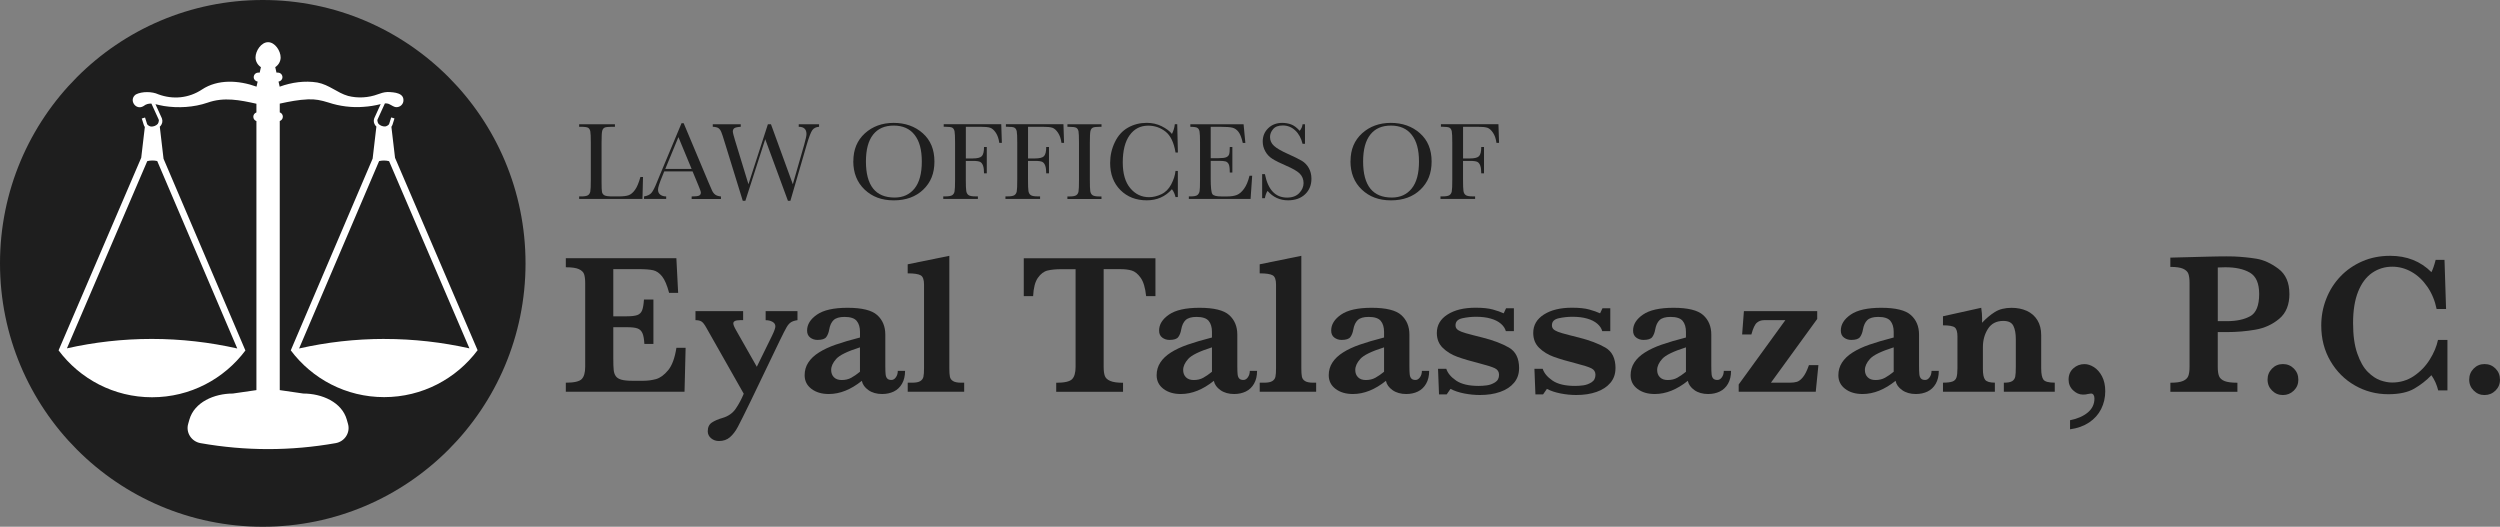
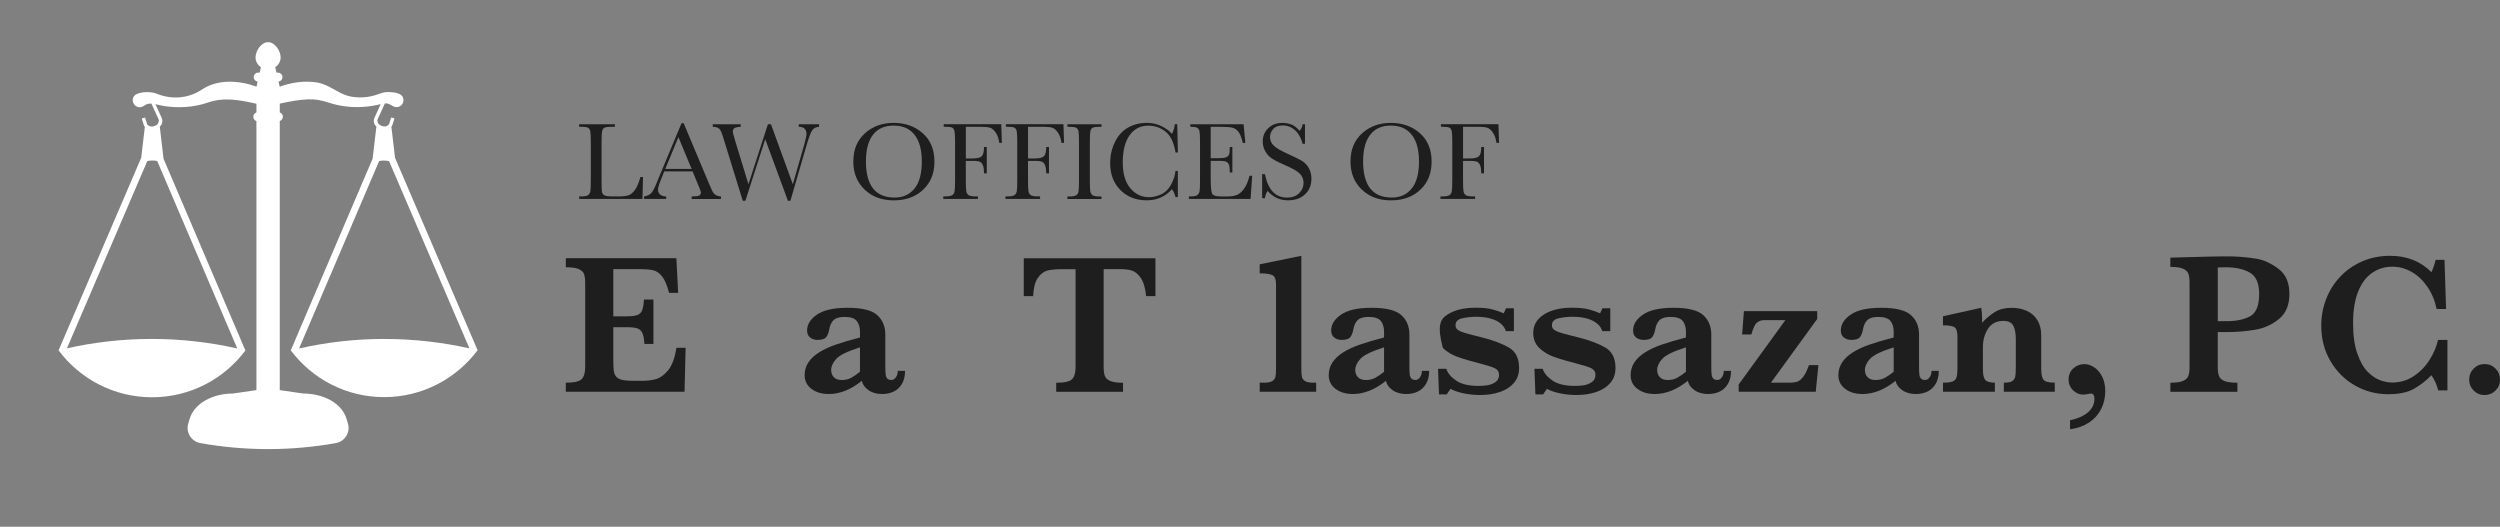
<svg xmlns="http://www.w3.org/2000/svg" width="617" height="130" viewBox="0 0 617 130" fill="none">
  <rect x="0" y="0" width="617" height="130" fill="#808080" stroke="none" />
  <g clip-path="url(#clip0_8_951)">
    <path d="M169.21 85.843L168.941 96.686H139.643V94.45C141.664 94.45 142.969 94.154 143.55 93.572C144.131 92.99 144.425 91.986 144.425 90.56V69.852C144.425 68.916 144.333 68.181 144.147 67.65C143.962 67.127 143.524 66.713 142.834 66.409C142.144 66.106 141.083 65.962 139.643 65.962V63.726H166.929L167.367 72.282H165.136C164.63 70.384 164.058 69.025 163.401 68.207C162.745 67.388 162.012 66.882 161.196 66.696C160.379 66.511 159.158 66.418 157.525 66.418H151.362V78.063H154.713C155.858 78.063 156.717 77.961 157.281 77.759C157.845 77.556 158.241 77.168 158.468 76.603C158.695 76.037 158.847 75.143 158.931 73.928H161.263V84.889H159.032C158.965 83.674 158.805 82.78 158.544 82.206C158.283 81.632 157.879 81.244 157.314 81.05C156.759 80.856 155.9 80.754 154.755 80.754H151.362V88.509C151.362 89.809 151.396 90.754 151.463 91.353C151.531 91.952 151.699 92.45 151.985 92.847C152.272 93.243 152.726 93.53 153.366 93.707C154.006 93.885 154.915 93.977 156.094 93.977H158.737C159.857 93.977 160.918 93.834 161.928 93.555C162.938 93.269 163.932 92.543 164.9 91.37C165.868 90.197 166.55 88.349 166.937 85.843H169.219H169.21Z" fill="#1E1E1E" />
-     <path d="M196.816 79.016C196.117 79.117 195.578 79.294 195.191 79.547C194.804 79.809 194.45 80.206 194.138 80.754C193.819 81.294 193.263 82.391 192.455 84.045L185.349 98.829C183.766 102.086 182.689 104.255 182.108 105.335C181.535 106.415 180.879 107.267 180.155 107.9C179.431 108.533 178.521 108.845 177.435 108.845C176.695 108.845 176.046 108.617 175.499 108.162C174.952 107.706 174.674 107.132 174.674 106.44C174.674 105.453 175.011 104.736 175.684 104.289C176.358 103.841 177.225 103.462 178.294 103.158C179.734 102.736 180.837 101.968 181.594 100.846C182.352 99.732 183.009 98.5 183.556 97.175L174.312 80.864C173.874 80.071 173.479 79.564 173.125 79.345C172.771 79.126 172.275 79.016 171.643 79.016V76.78H183.404V79.016H182.655C181.535 79.016 180.98 79.286 180.98 79.818C180.98 80.138 181.207 80.704 181.662 81.497L186.78 90.517L190.56 82.813C191.091 81.708 191.36 80.957 191.36 80.552C191.36 80.062 191.125 79.691 190.645 79.421C190.165 79.151 189.609 79.024 188.961 79.024V76.788H196.816V79.024V79.016Z" fill="#1E1E1E" />
    <path d="M223.369 91.555C223.369 92.787 223.116 93.834 222.619 94.703C222.114 95.572 221.441 96.213 220.59 96.627C219.74 97.04 218.78 97.243 217.72 97.243C216.364 97.243 215.228 96.922 214.327 96.281C213.418 95.639 212.879 94.872 212.702 93.986C210 96.154 207.289 97.243 204.553 97.243C202.81 97.243 201.379 96.821 200.259 95.969C199.139 95.116 198.584 93.994 198.584 92.602C198.584 91.454 198.878 90.408 199.484 89.48C200.082 88.551 200.958 87.716 202.12 86.99C203.273 86.256 204.654 85.615 206.253 85.058C207.853 84.501 209.848 83.91 212.247 83.294V81.91C212.247 80.763 211.978 79.86 211.431 79.202C210.892 78.543 209.89 78.214 208.434 78.214C207.188 78.214 206.295 78.476 205.74 78.991C205.192 79.514 204.822 80.299 204.645 81.345C204.519 82.088 204.275 82.704 203.93 83.176C203.584 83.657 202.86 83.893 201.758 83.893C201.076 83.893 200.478 83.699 199.964 83.311C199.451 82.923 199.19 82.349 199.19 81.581C199.19 80.071 200.006 78.763 201.64 77.641C203.273 76.518 205.782 75.961 209.158 75.961C212.719 75.961 215.16 76.561 216.49 77.759C217.821 78.957 218.494 80.56 218.494 82.569V90.247C218.494 91.218 218.519 91.935 218.57 92.391C218.62 92.846 218.755 93.192 218.974 93.42C219.193 93.656 219.538 93.775 220.001 93.775C220.422 93.775 220.793 93.555 221.104 93.116C221.416 92.678 221.575 92.154 221.575 91.538H223.369V91.555ZM212.239 91.749V85.725C209.166 86.695 207.213 87.648 206.379 88.577C205.546 89.505 205.133 90.416 205.133 91.311C205.133 92.053 205.361 92.652 205.815 93.108C206.27 93.564 206.91 93.791 207.735 93.791C208.627 93.791 209.41 93.606 210.084 93.235C210.766 92.863 211.481 92.365 212.239 91.749Z" fill="#1E1E1E" />
-     <path d="M237.967 96.686H224.025V94.45H225.069C226.004 94.45 226.694 94.323 227.115 94.061C227.544 93.8 227.805 93.437 227.906 92.965C228.007 92.492 228.05 91.808 228.05 90.897V70.19C228.05 69.025 227.78 68.274 227.233 67.954C226.694 67.633 225.617 67.464 224.017 67.464V65.228L234.296 63.135V90.897C234.296 91.808 234.338 92.492 234.431 92.948C234.515 93.412 234.776 93.775 235.206 94.045C235.635 94.315 236.317 94.45 237.251 94.45H237.959V96.686H237.967Z" fill="#1E1E1E" />
    <path d="M285.171 73.084H282.865C282.654 71.042 282.208 69.531 281.518 68.561C280.827 67.591 280.086 66.992 279.303 66.764C278.512 66.536 277.594 66.426 276.559 66.426H272.383V90.568C272.383 91.522 272.484 92.264 272.678 92.796C272.871 93.319 273.326 93.732 274.033 94.028C274.74 94.323 275.784 94.467 277.165 94.467V96.703H260.673V94.467C262.693 94.467 263.998 94.171 264.579 93.589C265.16 93.007 265.454 92.003 265.454 90.576V66.435H261.961C260.588 66.435 259.443 66.544 258.543 66.764C257.633 66.983 256.842 67.582 256.152 68.561C255.461 69.54 255.074 71.05 254.973 73.092H252.666V63.734H285.163V73.092L285.171 73.084Z" fill="#1E1E1E" />
-     <path d="M310.243 91.555C310.243 92.787 309.99 93.834 309.493 94.703C308.997 95.572 308.315 96.213 307.464 96.627C306.614 97.04 305.654 97.243 304.594 97.243C303.238 97.243 302.102 96.922 301.201 96.281C300.292 95.639 299.753 94.872 299.576 93.986C296.874 96.154 294.163 97.243 291.427 97.243C289.684 97.243 288.253 96.821 287.133 95.969C286.013 95.116 285.458 93.994 285.458 92.602C285.458 91.454 285.761 90.408 286.358 89.48C286.956 88.551 287.832 87.716 288.985 86.99C290.139 86.256 291.519 85.615 293.119 85.058C294.718 84.501 296.714 83.91 299.113 83.294V81.91C299.113 80.763 298.844 79.86 298.305 79.202C297.766 78.543 296.764 78.214 295.308 78.214C294.062 78.214 293.169 78.476 292.614 78.991C292.066 79.514 291.704 80.299 291.519 81.345C291.393 82.088 291.149 82.704 290.804 83.176C290.458 83.657 289.734 83.893 288.632 83.893C287.95 83.893 287.352 83.699 286.838 83.311C286.316 82.923 286.064 82.349 286.064 81.581C286.064 80.071 286.88 78.763 288.514 77.641C290.147 76.518 292.656 75.961 296.032 75.961C299.584 75.961 302.034 76.561 303.365 77.759C304.695 78.957 305.368 80.56 305.368 82.569V90.247C305.368 91.218 305.393 91.935 305.444 92.391C305.494 92.846 305.629 93.192 305.848 93.42C306.067 93.656 306.412 93.775 306.875 93.775C307.296 93.775 307.667 93.555 307.978 93.116C308.29 92.678 308.449 92.154 308.449 91.538H310.243V91.555ZM299.113 91.749V85.725C296.04 86.695 294.087 87.648 293.253 88.577C292.42 89.505 292.007 90.416 292.007 91.311C292.007 92.053 292.235 92.652 292.689 93.108C293.144 93.564 293.784 93.791 294.609 93.791C295.501 93.791 296.284 93.606 296.958 93.235C297.64 92.863 298.355 92.365 299.113 91.749Z" fill="#1E1E1E" />
    <path d="M324.849 96.686H310.899V94.45H311.943C312.878 94.45 313.56 94.323 313.989 94.061C314.418 93.8 314.679 93.437 314.78 92.965C314.882 92.492 314.924 91.808 314.924 90.897V70.19C314.924 69.025 314.654 68.274 314.107 67.954C313.568 67.633 312.491 67.464 310.891 67.464V65.228L321.17 63.135V90.897C321.17 91.808 321.212 92.492 321.305 92.948C321.398 93.412 321.65 93.775 322.08 94.045C322.509 94.315 323.191 94.45 324.125 94.45H324.824V96.686H324.849Z" fill="#1E1E1E" />
    <path d="M352.716 91.555C352.716 92.787 352.463 93.834 351.966 94.703C351.47 95.572 350.788 96.213 349.938 96.627C349.087 97.04 348.127 97.243 347.067 97.243C345.711 97.243 344.575 96.922 343.674 96.281C342.765 95.639 342.226 94.872 342.049 93.986C339.347 96.154 336.636 97.243 333.9 97.243C332.157 97.243 330.726 96.821 329.606 95.969C328.486 95.116 327.931 93.994 327.931 92.602C327.931 91.454 328.234 90.408 328.831 89.48C329.429 88.551 330.305 87.716 331.458 86.99C332.612 86.256 333.992 85.615 335.592 85.058C337.191 84.501 339.187 83.91 341.586 83.294V81.91C341.586 80.763 341.317 79.86 340.778 79.202C340.239 78.543 339.237 78.214 337.781 78.214C336.535 78.214 335.642 78.476 335.087 78.991C334.539 79.514 334.177 80.299 333.992 81.345C333.866 82.088 333.622 82.704 333.277 83.176C332.931 83.657 332.207 83.893 331.105 83.893C330.423 83.893 329.825 83.699 329.311 83.311C328.789 82.923 328.537 82.349 328.537 81.581C328.537 80.071 329.353 78.763 330.987 77.641C332.62 76.518 335.129 75.961 338.505 75.961C342.057 75.961 344.507 76.561 345.838 77.759C347.168 78.957 347.841 80.56 347.841 82.569V90.247C347.841 91.218 347.866 91.935 347.917 92.391C347.968 92.846 348.102 93.192 348.321 93.42C348.54 93.656 348.885 93.775 349.348 93.775C349.769 93.775 350.14 93.555 350.451 93.116C350.763 92.678 350.923 92.154 350.923 91.538H352.716V91.555ZM341.586 91.749V85.725C338.513 86.695 336.56 87.648 335.727 88.577C334.893 89.505 334.481 90.416 334.481 91.311C334.481 92.053 334.708 92.652 335.162 93.108C335.617 93.564 336.257 93.791 337.082 93.791C337.974 93.791 338.757 93.606 339.431 93.235C340.113 92.863 340.828 92.365 341.586 91.749Z" fill="#1E1E1E" />
-     <path d="M374.908 90.897C374.908 92.289 374.495 93.479 373.662 94.475C372.828 95.462 371.692 96.213 370.244 96.719C368.796 97.234 367.129 97.487 365.235 97.487C363.955 97.487 362.675 97.361 361.379 97.108C360.082 96.854 358.954 96.483 357.986 95.977L357.043 97.335H355.149L354.905 91.015H356.942C357.296 92.104 358.112 93.074 359.392 93.943C360.672 94.812 362.524 95.243 364.948 95.243C365.563 95.243 366.228 95.201 366.935 95.108C367.642 95.015 368.333 94.77 368.981 94.365C369.638 93.96 369.966 93.336 369.966 92.492C369.966 91.766 369.629 91.234 368.956 90.897C368.282 90.559 367.028 90.163 365.184 89.69C362.953 89.125 361.126 88.585 359.703 88.07C358.281 87.555 357.077 86.83 356.092 85.868C355.107 84.914 354.61 83.682 354.61 82.172C354.61 80.256 355.486 78.746 357.245 77.624C358.996 76.501 361.303 75.944 364.149 75.944C365.925 75.944 367.348 76.088 368.417 76.383C369.486 76.678 370.378 76.991 371.111 77.328L371.692 76.088H373.628V81.725H371.641C371.465 81.058 371.06 80.45 370.429 79.902C369.798 79.353 368.964 78.923 367.92 78.628C366.876 78.324 365.672 78.18 364.292 78.18C363.164 78.18 362.035 78.299 360.907 78.543C359.788 78.788 359.224 79.362 359.224 80.273C359.224 80.644 359.333 80.957 359.552 81.193C359.771 81.438 360.15 81.665 360.68 81.876C361.21 82.087 362.153 82.366 363.492 82.703C364.83 83.041 365.63 83.243 365.891 83.311C368.526 83.978 370.69 84.796 372.382 85.766C374.074 86.737 374.916 88.441 374.916 90.872L374.908 90.897Z" fill="#1E1E1E" />
+     <path d="M374.908 90.897C374.908 92.289 374.495 93.479 373.662 94.475C372.828 95.462 371.692 96.213 370.244 96.719C368.796 97.234 367.129 97.487 365.235 97.487C363.955 97.487 362.675 97.361 361.379 97.108C360.082 96.854 358.954 96.483 357.986 95.977L357.043 97.335H355.149L354.905 91.015H356.942C357.296 92.104 358.112 93.074 359.392 93.943C360.672 94.812 362.524 95.243 364.948 95.243C365.563 95.243 366.228 95.201 366.935 95.108C367.642 95.015 368.333 94.77 368.981 94.365C369.638 93.96 369.966 93.336 369.966 92.492C369.966 91.766 369.629 91.234 368.956 90.897C368.282 90.559 367.028 90.163 365.184 89.69C362.953 89.125 361.126 88.585 359.703 88.07C358.281 87.555 357.077 86.83 356.092 85.868C354.61 80.256 355.486 78.746 357.245 77.624C358.996 76.501 361.303 75.944 364.149 75.944C365.925 75.944 367.348 76.088 368.417 76.383C369.486 76.678 370.378 76.991 371.111 77.328L371.692 76.088H373.628V81.725H371.641C371.465 81.058 371.06 80.45 370.429 79.902C369.798 79.353 368.964 78.923 367.92 78.628C366.876 78.324 365.672 78.18 364.292 78.18C363.164 78.18 362.035 78.299 360.907 78.543C359.788 78.788 359.224 79.362 359.224 80.273C359.224 80.644 359.333 80.957 359.552 81.193C359.771 81.438 360.15 81.665 360.68 81.876C361.21 82.087 362.153 82.366 363.492 82.703C364.83 83.041 365.63 83.243 365.891 83.311C368.526 83.978 370.69 84.796 372.382 85.766C374.074 86.737 374.916 88.441 374.916 90.872L374.908 90.897Z" fill="#1E1E1E" />
    <path d="M398.699 90.897C398.699 92.289 398.287 93.479 397.453 94.475C396.62 95.462 395.483 96.213 394.035 96.719C392.587 97.234 390.92 97.487 389.026 97.487C387.747 97.487 386.467 97.361 385.17 97.108C383.874 96.854 382.746 96.483 381.778 95.977L380.835 97.335H378.94L378.696 91.015H380.734C381.087 92.104 381.904 93.074 383.184 93.943C384.463 94.812 386.315 95.243 388.74 95.243C389.355 95.243 390.02 95.201 390.727 95.108C391.434 95.015 392.124 94.77 392.773 94.365C393.429 93.96 393.758 93.336 393.758 92.492C393.758 91.766 393.421 91.234 392.747 90.897C392.074 90.559 390.819 90.163 388.976 89.69C386.745 89.125 384.918 88.585 383.495 88.07C382.072 87.555 380.868 86.83 379.883 85.868C378.898 84.914 378.402 83.682 378.402 82.172C378.402 80.256 379.277 78.746 381.037 77.624C382.788 76.501 385.095 75.944 387.94 75.944C389.717 75.944 391.139 76.088 392.209 76.383C393.278 76.678 394.17 76.991 394.903 77.328L395.483 76.088H397.42V81.725H395.433C395.256 81.058 394.852 80.45 394.221 79.902C393.589 79.353 392.756 78.923 391.712 78.628C390.668 78.324 389.464 78.18 388.083 78.18C386.955 78.18 385.827 78.299 384.699 78.543C383.579 78.788 383.015 79.362 383.015 80.273C383.015 80.644 383.125 80.957 383.343 81.193C383.562 81.438 383.941 81.665 384.472 81.876C385.002 82.087 385.945 82.366 387.283 82.703C388.622 83.041 389.422 83.243 389.683 83.311C392.318 83.978 394.482 84.796 396.174 85.766C397.866 86.737 398.708 88.441 398.708 90.872L398.699 90.897Z" fill="#1E1E1E" />
    <path d="M427.222 91.555C427.222 92.787 426.97 93.834 426.473 94.703C425.976 95.572 425.295 96.213 424.444 96.627C423.594 97.04 422.634 97.243 421.573 97.243C420.218 97.243 419.081 96.922 418.181 96.281C417.271 95.639 416.733 94.872 416.556 93.986C413.853 96.154 411.142 97.243 408.406 97.243C406.664 97.243 405.232 96.821 404.113 95.969C402.993 95.116 402.437 93.994 402.437 92.602C402.437 91.454 402.74 90.408 403.338 89.48C403.936 88.551 404.811 87.716 405.965 86.99C407.118 86.256 408.499 85.615 410.099 85.058C411.698 84.501 413.693 83.91 416.093 83.294V81.91C416.093 80.763 415.823 79.86 415.285 79.202C414.746 78.543 413.744 78.214 412.287 78.214C411.041 78.214 410.149 78.476 409.593 78.991C409.046 79.514 408.684 80.299 408.499 81.345C408.373 82.088 408.129 82.704 407.783 83.176C407.438 83.657 406.714 83.893 405.611 83.893C404.929 83.893 404.332 83.699 403.818 83.311C403.296 82.923 403.044 82.349 403.044 81.581C403.044 80.071 403.86 78.763 405.493 77.641C407.127 76.518 409.635 75.961 413.011 75.961C416.564 75.961 419.014 76.561 420.344 77.759C421.674 78.957 422.348 80.56 422.348 82.569V90.247C422.348 91.218 422.373 91.935 422.424 92.391C422.474 92.846 422.609 93.192 422.828 93.42C423.047 93.656 423.392 93.775 423.855 93.775C424.276 93.775 424.646 93.555 424.958 93.116C425.269 92.678 425.429 92.154 425.429 91.538H427.222V91.555ZM416.093 91.749V85.725C413.02 86.695 411.067 87.648 410.233 88.577C409.4 89.505 408.987 90.416 408.987 91.311C408.987 92.053 409.215 92.652 409.669 93.108C410.124 93.564 410.764 93.791 411.589 93.791C412.481 93.791 413.264 93.606 413.938 93.235C414.619 92.863 415.335 92.365 416.093 91.749Z" fill="#1E1E1E" />
    <path d="M448.783 90.121L448.126 96.686H429.108V94.888L440.625 79.016H435.363C434.698 79.016 434.117 79.218 433.621 79.624C433.116 80.028 432.661 80.999 432.24 82.543H429.959L430.396 76.78H448.488V78.721L437.064 94.45H441.669C442.41 94.45 443.016 94.374 443.488 94.23C443.959 94.087 444.447 93.707 444.953 93.099C445.466 92.492 445.963 91.496 446.443 90.121H448.775H448.783Z" fill="#1E1E1E" />
    <path d="M478.493 91.555C478.493 92.787 478.241 93.834 477.744 94.703C477.247 95.572 476.565 96.213 475.715 96.627C474.865 97.04 473.905 97.243 472.844 97.243C471.489 97.243 470.352 96.922 469.451 96.281C468.542 95.639 468.003 94.872 467.827 93.986C465.124 96.154 462.413 97.243 459.677 97.243C457.934 97.243 456.503 96.821 455.383 95.969C454.264 95.116 453.708 93.994 453.708 92.602C453.708 91.454 454.011 90.408 454.609 89.48C455.207 88.551 456.082 87.716 457.236 86.99C458.389 86.256 459.77 85.615 461.369 85.058C462.969 84.501 464.964 83.91 467.364 83.294V81.91C467.364 80.763 467.094 79.86 466.555 79.202C466.016 78.543 465.015 78.214 463.558 78.214C462.312 78.214 461.42 78.476 460.864 78.991C460.317 79.514 459.955 80.299 459.77 81.345C459.643 82.088 459.399 82.704 459.054 83.176C458.709 83.657 457.985 83.893 456.882 83.893C456.2 83.893 455.602 83.699 455.089 83.311C454.567 82.923 454.314 82.349 454.314 81.581C454.314 80.071 455.131 78.763 456.764 77.641C458.397 76.518 460.906 75.961 464.282 75.961C467.835 75.961 470.285 76.561 471.615 77.759C472.945 78.957 473.619 80.56 473.619 82.569V90.247C473.619 91.218 473.644 91.935 473.694 92.391C473.745 92.846 473.88 93.192 474.099 93.42C474.317 93.656 474.663 93.775 475.126 93.775C475.547 93.775 475.917 93.555 476.229 93.116C476.54 92.678 476.7 92.154 476.7 91.538H478.493V91.555ZM467.364 91.749V85.725C464.291 86.695 462.337 87.648 461.504 88.577C460.671 89.505 460.258 90.416 460.258 91.311C460.258 92.053 460.485 92.652 460.94 93.108C461.395 93.564 462.034 93.791 462.859 93.791C463.752 93.791 464.535 93.606 465.208 93.235C465.89 92.863 466.606 92.365 467.364 91.749Z" fill="#1E1E1E" />
    <path d="M507.109 96.686H494.548V94.45C495.499 94.45 496.181 94.323 496.594 94.07C497.006 93.817 497.259 93.445 497.36 92.965C497.461 92.484 497.503 91.674 497.503 90.56V83.682C497.503 82.307 497.301 81.219 496.897 80.408C496.493 79.607 495.668 79.202 494.422 79.202C492.721 79.202 491.458 79.852 490.625 81.159C489.791 82.467 489.379 83.969 489.379 85.665V91.108C489.379 92.391 489.564 93.26 489.934 93.732C490.305 94.205 491.105 94.441 492.334 94.441V96.677H479.529V94.441C480.581 94.441 481.356 94.348 481.861 94.163C482.366 93.977 482.694 93.648 482.854 93.167C483.014 92.686 483.098 91.935 483.098 90.897V83.041C483.098 81.91 482.879 81.168 482.442 80.813C482.004 80.468 481.036 80.29 479.529 80.29V78.054L488.966 75.961C489.109 76.898 489.185 77.776 489.185 78.586C489.185 78.797 489.185 78.982 489.177 79.134C489.177 79.286 489.168 79.463 489.168 79.657C490.187 78.569 491.248 77.683 492.342 76.999C493.445 76.307 494.817 75.97 496.468 75.97C497.857 75.97 499.103 76.223 500.214 76.721C501.325 77.227 502.192 77.987 502.824 79.008C503.455 80.029 503.767 81.261 503.767 82.704V90.897C503.767 92.256 503.952 93.192 504.314 93.69C504.676 94.188 505.61 94.441 507.117 94.441V96.677L507.109 96.686Z" fill="#1E1E1E" />
    <path d="M519.577 96.543C519.577 98.129 519.24 99.597 518.567 100.939C517.893 102.281 516.9 103.394 515.587 104.272C514.265 105.15 512.707 105.706 510.889 105.951V103.715C512.699 103.361 514.155 102.719 515.258 101.808C516.361 100.888 516.908 99.741 516.908 98.34C516.908 97.985 516.833 97.69 516.689 97.462C516.546 97.234 516.336 97.125 516.058 97.125C515.898 97.125 515.629 97.167 515.258 97.243C514.964 97.344 514.568 97.386 514.071 97.386C513.196 97.386 512.387 97.032 511.647 96.332C510.906 95.631 510.527 94.745 510.527 93.699C510.527 92.534 510.923 91.598 511.706 90.906C512.488 90.205 513.406 89.859 514.458 89.859C515.216 89.859 515.991 90.112 516.79 90.61C517.582 91.117 518.247 91.868 518.777 92.88C519.308 93.893 519.577 95.116 519.577 96.543Z" fill="#1E1E1E" />
    <path d="M565.031 72.502C565.031 75.211 564.197 77.261 562.53 78.662C560.863 80.063 558.902 80.966 556.645 81.362C554.389 81.759 552.015 81.961 549.523 81.961H547.343V90.568C547.343 91.539 547.444 92.29 547.663 92.83C547.873 93.361 548.328 93.766 549.018 94.045C549.717 94.323 550.769 94.458 552.192 94.458V96.695H535.649V94.458C537.055 94.458 538.09 94.315 538.764 94.02C539.437 93.724 539.875 93.319 540.077 92.779C540.279 92.248 540.38 91.505 540.38 90.568V69.76C540.38 68.823 540.279 68.089 540.086 67.557C539.892 67.034 539.454 66.621 538.772 66.317C538.09 66.013 537.046 65.87 535.64 65.87V63.583L545.027 63.338C545.516 63.321 546.046 63.313 546.619 63.304C547.191 63.296 547.646 63.287 547.991 63.279C548.328 63.279 548.833 63.27 549.498 63.27C550.323 63.27 550.937 63.27 551.342 63.296C553.269 63.38 555.113 63.566 556.898 63.853C558.674 64.148 560.476 64.967 562.294 66.317C564.113 67.667 565.022 69.734 565.022 72.502H565.031ZM557.563 72.553C557.563 69.928 556.797 68.173 555.273 67.287C553.749 66.401 551.737 65.962 549.245 65.962C548.791 65.962 548.159 65.979 547.351 66.013V79.261H549.582C551.956 79.261 553.884 78.856 555.357 78.037C556.831 77.219 557.563 75.388 557.563 72.553Z" fill="#1E1E1E" />
-     <path d="M567.236 93.698C567.236 94.77 566.866 95.665 566.117 96.399C565.376 97.124 564.475 97.496 563.423 97.496C562.37 97.496 561.495 97.133 560.754 96.399C560.013 95.673 559.634 94.77 559.634 93.698C559.634 92.627 559.996 91.724 560.728 90.973C561.452 90.23 562.353 89.851 563.423 89.851C564.492 89.851 565.393 90.222 566.125 90.956C566.857 91.69 567.228 92.602 567.228 93.69L567.236 93.698Z" fill="#1E1E1E" />
    <path d="M604.027 96.348H601.745C601.408 94.956 600.844 93.707 600.07 92.602C598.841 93.884 597.435 94.981 595.852 95.909C594.269 96.829 592.122 97.293 589.428 97.293C586.473 97.293 583.72 96.576 581.195 95.133C578.661 93.69 576.648 91.674 575.141 89.091C573.635 86.509 572.885 83.598 572.885 80.349C572.885 78.046 573.289 75.852 574.114 73.759C574.931 71.666 576.093 69.827 577.608 68.24C579.115 66.654 580.925 65.405 583.013 64.494C585.109 63.583 587.399 63.135 589.891 63.135C594 63.135 597.393 64.477 600.078 67.169C600.432 66.468 600.785 65.456 601.122 64.131H603.303L603.69 76.265H601.358C600.937 74.206 600.179 72.375 599.076 70.772C597.973 69.169 596.668 67.937 595.162 67.093C593.646 66.24 592.072 65.819 590.422 65.819C588.578 65.819 586.919 66.325 585.446 67.338C583.973 68.35 582.819 69.894 581.986 71.97C581.153 74.046 580.74 76.628 580.74 79.725C580.74 82.822 581.085 85.243 581.784 87.252C582.483 89.252 583.341 90.762 584.369 91.783C585.396 92.804 586.423 93.496 587.458 93.859C588.494 94.222 589.462 94.407 590.371 94.407C592.358 94.407 594.151 93.876 595.742 92.804C597.334 91.733 598.639 90.382 599.657 88.754C600.676 87.125 601.358 85.505 601.695 83.902H604.027V96.348Z" fill="#1E1E1E" />
    <path d="M617 93.698C617 94.77 616.629 95.665 615.88 96.399C615.139 97.124 614.239 97.496 613.186 97.496C612.134 97.496 611.258 97.133 610.517 96.399C609.777 95.673 609.398 94.77 609.398 93.698C609.398 92.627 609.76 91.724 610.492 90.973C611.216 90.23 612.117 89.851 613.186 89.851C614.255 89.851 615.156 90.222 615.889 90.956C616.621 91.69 616.992 92.602 616.992 93.69L617 93.698Z" fill="#1E1E1E" />
    <path d="M158.695 43.677L158.56 49.103H142.935V48.478H143.474C144.257 48.478 144.804 48.377 145.107 48.183C145.41 47.989 145.604 47.677 145.688 47.255C145.772 46.833 145.814 45.854 145.814 44.31V35.264C145.814 33.796 145.772 32.85 145.688 32.42C145.604 31.998 145.419 31.703 145.149 31.534C144.871 31.374 144.274 31.29 143.339 31.29H142.935V30.665H151.766V31.29H150.95C150.049 31.29 149.451 31.365 149.173 31.517C148.896 31.669 148.702 31.948 148.609 32.353C148.517 32.758 148.466 33.728 148.466 35.264V44.917C148.466 46.251 148.5 47.086 148.576 47.415C148.651 47.744 148.845 48.014 149.165 48.2C149.485 48.385 150.175 48.478 151.236 48.478H152.634C153.762 48.478 154.604 48.377 155.151 48.183C155.698 47.989 156.22 47.55 156.708 46.875C157.197 46.208 157.651 45.137 158.055 43.677H158.695Z" fill="#1E1E1E" />
    <path d="M170.919 42.301H163.932L163.46 43.474C162.753 45.17 162.399 46.276 162.399 46.79C162.399 47.347 162.585 47.761 162.964 48.048C163.342 48.334 163.822 48.478 164.412 48.478V49.102H158.948V48.478C159.764 48.351 160.371 48.065 160.766 47.617C161.162 47.17 161.642 46.225 162.206 44.782C162.248 44.647 162.467 44.124 162.854 43.204L168.2 30.412H168.73L174.876 45.052L175.718 46.984C175.912 47.423 176.164 47.761 176.484 48.014C176.804 48.259 177.284 48.419 177.932 48.486V49.111H170.7V48.486C171.584 48.486 172.182 48.419 172.502 48.292C172.814 48.157 172.974 47.904 172.974 47.508C172.974 47.305 172.763 46.714 172.351 45.727L170.936 42.318L170.919 42.301ZM170.692 41.694L167.434 33.838L164.193 41.694H170.692Z" fill="#1E1E1E" />
    <path d="M195.073 49.55H194.458L188.86 34.353L183.96 49.55H183.312L178.875 35.188C178.479 33.88 178.193 33.011 178.016 32.589C177.84 32.159 177.612 31.838 177.326 31.635C177.04 31.433 176.568 31.315 175.912 31.29V30.665H182.815V31.29C181.982 31.34 181.451 31.467 181.215 31.652C180.98 31.838 180.862 32.099 180.862 32.437C180.862 32.732 181.056 33.5 181.434 34.732L184.718 45.474L189.516 30.665H190.274L195.671 45.474L198.483 35.686C198.853 34.361 199.038 33.5 199.038 33.087C199.038 31.889 198.398 31.29 197.127 31.29V30.665H202.145V31.29C201.404 31.34 200.848 31.619 200.486 32.108C200.124 32.606 199.67 33.787 199.114 35.66L195.073 49.541V49.55Z" fill="#1E1E1E" />
    <path d="M210.606 39.761C210.606 36.917 211.557 34.631 213.451 32.909C215.354 31.188 217.72 30.327 220.557 30.327C223.394 30.327 225.819 31.179 227.738 32.884C229.658 34.589 230.617 36.909 230.617 39.862C230.617 42.816 229.7 45.027 227.856 46.799C226.012 48.562 223.596 49.448 220.59 49.448C217.585 49.448 215.27 48.562 213.401 46.799C211.532 45.035 210.589 42.689 210.589 39.77L210.606 39.761ZM213.712 39.854C213.712 42.816 214.302 45.044 215.48 46.529C216.659 48.014 218.427 48.756 220.793 48.756C222.864 48.756 224.497 48.014 225.701 46.529C226.905 45.044 227.502 42.824 227.502 39.879C227.502 36.934 226.913 34.816 225.726 33.289C224.539 31.762 222.821 30.994 220.574 30.994C218.326 30.994 216.659 31.736 215.48 33.23C214.302 34.724 213.712 36.926 213.712 39.846V39.854Z" fill="#1E1E1E" />
    <path d="M247.11 30.665L247.261 35.264H246.621C246.495 34.259 246.209 33.424 245.771 32.766C245.333 32.108 244.87 31.703 244.39 31.534C243.911 31.365 243.102 31.289 241.966 31.289H238.371V39.103H240.097C241.208 39.103 241.949 38.917 242.311 38.538C242.673 38.158 242.858 37.407 242.858 36.276H243.54V42.774H242.858C242.858 41.98 242.782 41.364 242.623 40.9C242.463 40.445 242.227 40.132 241.915 39.964C241.604 39.795 240.998 39.711 240.088 39.711H238.363V44.292C238.363 45.744 238.396 46.689 238.472 47.145C238.548 47.592 238.725 47.929 239.019 48.14C239.314 48.36 239.878 48.469 240.72 48.469H241.343V49.094H232.798V48.469H233.37C234.153 48.469 234.7 48.368 235.003 48.174C235.307 47.972 235.5 47.668 235.584 47.246C235.669 46.824 235.711 45.845 235.711 44.301V35.255C235.711 33.787 235.669 32.842 235.584 32.411C235.5 31.989 235.315 31.694 235.046 31.525C234.776 31.357 234.17 31.281 233.236 31.281H232.907V30.656H247.093L247.11 30.665Z" fill="#1E1E1E" />
    <path d="M262.457 30.665L262.609 35.264H261.969C261.843 34.259 261.556 33.424 261.119 32.766C260.681 32.108 260.218 31.703 259.738 31.534C259.258 31.365 258.45 31.289 257.313 31.289H253.719V39.103H255.444C256.556 39.103 257.297 38.917 257.659 38.538C258.021 38.158 258.206 37.407 258.206 36.276H258.888V42.774H258.206C258.206 41.98 258.13 41.364 257.97 40.9C257.81 40.445 257.574 40.132 257.263 39.964C256.951 39.795 256.345 39.711 255.436 39.711H253.71V44.292C253.71 45.744 253.744 46.689 253.82 47.145C253.895 47.592 254.072 47.929 254.367 48.14C254.661 48.36 255.226 48.469 256.067 48.469H256.69V49.094H248.145V48.469H248.718C249.501 48.469 250.048 48.368 250.351 48.174C250.654 47.972 250.848 47.668 250.932 47.246C251.016 46.824 251.058 45.845 251.058 44.301V35.255C251.058 33.787 251.016 32.842 250.932 32.411C250.848 31.989 250.663 31.694 250.393 31.525C250.124 31.357 249.518 31.281 248.583 31.281H248.255V30.656H262.44L262.457 30.665Z" fill="#1E1E1E" />
    <path d="M263.442 31.29V30.665H271.853V31.29H271.457C270.556 31.29 269.959 31.365 269.681 31.517C269.403 31.669 269.209 31.948 269.117 32.353C269.024 32.758 268.974 33.728 268.974 35.264V44.31C268.974 45.761 269.007 46.706 269.075 47.162C269.142 47.609 269.327 47.947 269.613 48.158C269.908 48.377 270.472 48.487 271.306 48.487H271.844V49.111H263.434V48.487H263.973C264.764 48.487 265.303 48.385 265.606 48.191C265.909 47.989 266.103 47.685 266.179 47.263C266.263 46.841 266.296 45.862 266.296 44.318V35.272C266.296 33.804 266.254 32.859 266.179 32.429C266.094 32.007 265.918 31.711 265.64 31.543C265.362 31.374 264.756 31.298 263.821 31.298H263.426L263.442 31.29Z" fill="#1E1E1E" />
    <path d="M290.113 42.183H290.694V48.638H290.113C289.953 47.904 289.659 47.255 289.229 46.697C287.613 48.529 285.542 49.44 283.033 49.44C280.373 49.44 278.201 48.596 276.517 46.908C274.833 45.221 273.983 42.993 273.983 40.217C273.983 38.394 274.37 36.681 275.153 35.07C275.928 33.458 277.014 32.268 278.411 31.483C279.8 30.707 281.332 30.319 282.999 30.319C284.372 30.319 285.618 30.597 286.737 31.171C287.857 31.736 288.69 32.369 289.238 33.053C289.625 32.285 289.861 31.483 289.945 30.656H290.543L290.703 37.643H290.122C289.718 35.162 288.884 33.433 287.63 32.462C286.375 31.492 284.961 31.011 283.387 31.011C281.459 31.011 279.926 31.796 278.798 33.365C277.662 34.935 277.098 37.179 277.098 40.099C277.098 42.867 277.721 44.985 278.958 46.453C280.196 47.929 281.737 48.664 283.58 48.664C284.565 48.664 285.576 48.427 286.603 47.946C287.63 47.465 288.446 46.655 289.053 45.508C289.65 44.36 290.012 43.255 290.113 42.183Z" fill="#1E1E1E" />
    <path d="M308.391 43.364H309.039L308.643 49.102H293.405V48.478H293.784C294.693 48.478 295.291 48.352 295.552 48.115C295.821 47.87 295.99 47.558 296.057 47.187C296.133 46.807 296.166 45.854 296.166 44.31V35.264C296.166 33.855 296.133 32.935 296.049 32.488C295.973 32.04 295.796 31.737 295.518 31.559C295.24 31.382 294.659 31.298 293.775 31.298V30.673H306.917L307.355 35.272H306.715C306.429 33.981 306.067 33.07 305.646 32.53C305.225 31.99 304.728 31.652 304.147 31.509C303.567 31.365 302.641 31.298 301.352 31.298H298.802V39.036H300.755C301.647 39.036 302.278 38.96 302.632 38.808C302.986 38.656 303.221 38.42 303.339 38.108C303.449 37.795 303.508 37.188 303.508 36.276H304.147V42.588H303.508C303.508 41.567 303.423 40.875 303.247 40.529C303.078 40.183 302.826 39.955 302.497 39.846C302.169 39.745 301.613 39.694 300.822 39.694H298.802V44.056C298.802 46.242 298.945 47.525 299.222 47.913C299.5 48.301 300.258 48.486 301.487 48.486H302.859C303.828 48.486 304.619 48.36 305.25 48.115C305.873 47.87 306.471 47.356 307.035 46.58C307.599 45.803 308.045 44.74 308.374 43.381L308.391 43.364Z" fill="#1E1E1E" />
    <path d="M311.497 48.908V42.976H312.179C312.945 46.841 314.772 48.765 317.643 48.765C318.939 48.765 319.941 48.394 320.648 47.659C321.356 46.917 321.718 46.09 321.718 45.178C321.718 44.267 321.406 43.482 320.783 42.849C320.16 42.233 319.024 41.575 317.365 40.867C315.892 40.234 314.78 39.677 314.031 39.204C313.282 38.732 312.693 38.107 312.272 37.348C311.851 36.588 311.64 35.778 311.64 34.918C311.64 33.601 312.095 32.513 313.004 31.635C313.913 30.758 315.067 30.327 316.456 30.327C317.23 30.327 317.963 30.454 318.653 30.707C319.343 30.96 320.042 31.483 320.766 32.285C321.179 31.787 321.414 31.247 321.473 30.665H322.071V35.491H321.473C321.128 34.082 320.522 32.977 319.647 32.175C318.771 31.365 317.761 30.968 316.616 30.968C315.471 30.968 314.721 31.264 314.208 31.863C313.694 32.454 313.442 33.103 313.442 33.812C313.442 34.664 313.762 35.382 314.402 35.972C315.033 36.572 316.178 37.238 317.836 37.981C319.419 38.69 320.573 39.255 321.288 39.685C322.004 40.115 322.585 40.715 323.014 41.474C323.443 42.234 323.662 43.111 323.662 44.107C323.662 45.685 323.14 46.967 322.088 47.955C321.036 48.942 319.638 49.44 317.879 49.44C315.858 49.44 314.183 48.663 312.836 47.119C312.541 47.541 312.314 48.14 312.171 48.917H311.489L311.497 48.908Z" fill="#1E1E1E" />
    <path d="M333.31 39.761C333.31 36.917 334.262 34.631 336.156 32.909C338.059 31.188 340.424 30.327 343.261 30.327C346.099 30.327 348.523 31.179 350.443 32.884C352.362 34.589 353.322 36.909 353.322 39.862C353.322 42.816 352.404 45.027 350.56 46.799C348.717 48.562 346.301 49.448 343.295 49.448C340.289 49.448 337.974 48.562 336.105 46.799C334.236 45.035 333.293 42.689 333.293 39.77L333.31 39.761ZM336.417 39.854C336.417 42.816 337.006 45.044 338.185 46.529C339.363 48.014 341.131 48.756 343.497 48.756C345.568 48.756 347.201 48.014 348.405 46.529C349.609 45.044 350.207 42.824 350.207 39.879C350.207 36.934 349.618 34.816 348.431 33.289C347.243 31.762 345.526 30.994 343.278 30.994C341.03 30.994 339.363 31.736 338.185 33.23C337.006 34.724 336.417 36.926 336.417 39.846V39.854Z" fill="#1E1E1E" />
    <path d="M369.814 30.665L369.966 35.264H369.326C369.2 34.259 368.914 33.424 368.476 32.766C368.038 32.108 367.575 31.703 367.103 31.534C366.624 31.373 365.815 31.289 364.679 31.289H361.084V39.103H362.81C363.921 39.103 364.662 38.917 365.024 38.538C365.386 38.158 365.571 37.407 365.571 36.276H366.253V42.774H365.571C365.571 41.98 365.495 41.364 365.336 40.9C365.176 40.445 364.94 40.132 364.628 39.964C364.317 39.795 363.711 39.711 362.801 39.711H361.076V44.292C361.076 45.744 361.109 46.689 361.185 47.145C361.252 47.592 361.438 47.929 361.732 48.14C362.027 48.36 362.591 48.469 363.433 48.469H364.056V49.094H355.511V48.469H356.083C356.866 48.469 357.413 48.368 357.716 48.174C358.02 47.972 358.213 47.668 358.297 47.246C358.382 46.824 358.424 45.845 358.424 44.301V35.255C358.424 33.787 358.382 32.842 358.297 32.411C358.213 31.989 358.028 31.694 357.759 31.525C357.481 31.365 356.883 31.281 355.949 31.281H355.62V30.656H369.814V30.665Z" fill="#1E1E1E" />
-     <path d="M64.85 130C100.666 130 129.701 100.899 129.701 65C129.701 29.102 100.666 0 64.85 0C29.035 0 0 29.102 0 65C0 100.899 29.035 130 64.85 130Z" fill="#1E1E1E" />
    <path d="M97.49 38.909L96.598 31.306C96.699 31.171 96.775 31.019 96.842 30.858C96.892 30.724 97.356 29.23 97.356 29.23L96.547 28.977C96.547 28.977 96.101 30.42 96.051 30.563C96.034 30.614 96 30.664 95.975 30.707C95.731 30.977 95.411 31.154 95.066 31.213C94.468 31.247 93.786 30.985 93.399 30.538C93.247 30.31 93.154 30.023 93.129 29.677C93.138 29.618 93.146 29.559 93.171 29.508L94.99 25.526C95.2 25.509 95.402 25.509 95.571 25.551C96.16 25.61 96.834 26.218 97.482 26.403C98.408 26.614 99.326 26.04 99.536 25.12C99.923 22.918 97.322 22.749 95.655 22.707C94.695 22.733 93.895 23.053 93.272 23.264C90.924 24.142 88.263 24.285 85.889 23.669C83.229 22.918 81.275 20.918 78.312 20.361C75.189 19.863 71.99 20.319 69.026 21.391L68.74 20.134C69.287 20.058 69.708 19.61 69.708 19.045C69.708 18.429 69.211 17.923 68.588 17.923H68.235L67.932 16.573C68.731 16.041 69.262 15.172 69.262 14.176C69.262 12.564 67.873 10.413 66.164 10.413C64.455 10.413 63.066 12.564 63.066 14.176C63.066 15.172 63.596 16.041 64.396 16.573L64.093 17.923H63.739C63.124 17.923 62.619 18.421 62.619 19.045C62.619 19.61 63.049 20.058 63.588 20.134L63.31 21.382C58.873 19.788 53.746 19.501 49.831 22.1C46.598 24.243 42.684 24.623 39.063 23.273C37.573 22.572 35.065 22.521 33.532 23.306C31.663 24.606 33.507 27.373 35.418 26.184C36.05 25.677 36.698 25.542 37.371 25.568L39.164 29.5C39.19 29.567 39.207 29.635 39.215 29.711C39.19 30.049 39.097 30.335 38.946 30.563C38.558 31.01 37.885 31.272 37.279 31.238C36.934 31.179 36.614 31.002 36.369 30.732C36.344 30.681 36.31 30.639 36.294 30.588C36.243 30.445 35.797 29.002 35.797 29.002L34.989 29.247C34.989 29.247 35.452 30.74 35.502 30.884C35.561 31.053 35.645 31.196 35.746 31.331L34.854 38.934L14.455 86.467C19.709 93.496 28.085 98.044 37.523 98.044C46.96 98.044 55.303 93.513 60.565 86.501L40.36 39.179L39.434 31.264C39.501 31.204 39.577 31.145 39.627 31.078C40.082 30.521 40.2 29.863 39.947 29.188L38.365 25.711C39.047 25.855 39.754 26.066 40.469 26.167C43.98 26.724 47.861 26.496 51.22 25.34C55.303 23.889 59.26 24.707 63.285 25.602V27.745C62.838 27.905 62.518 28.319 62.518 28.817C62.518 29.314 62.838 29.736 63.285 29.888V96.28L57.467 97.124C52.853 97.124 47.971 99.259 46.742 103.554L46.438 104.626C45.832 106.761 47.238 108.972 49.494 109.368C60.607 111.326 71.72 111.326 82.833 109.368C85.089 108.972 86.495 106.769 85.889 104.626L85.586 103.554C84.365 99.259 79.474 97.124 74.86 97.124L69.043 96.28V29.871C69.489 29.711 69.809 29.297 69.809 28.8C69.809 28.302 69.489 27.88 69.043 27.728V25.576C71.341 25.07 73.665 24.614 75.989 24.521C77.832 24.445 79.162 24.715 81.107 25.315C83.734 26.209 86.925 26.606 89.711 26.369C91.109 26.285 92.616 26.04 93.954 25.694L92.372 29.179C92.127 29.829 92.245 30.487 92.7 31.044C92.759 31.112 92.835 31.162 92.894 31.23L91.968 39.145L71.762 86.467C77.016 93.479 85.384 98.01 94.805 98.01C104.225 98.01 112.619 93.462 117.872 86.433L97.473 38.9L97.49 38.909ZM58.553 86.003C51.767 84.475 44.712 83.648 37.464 83.648C30.215 83.648 23.261 84.458 16.518 85.969L36.344 39.769C37.119 39.567 38.02 39.558 38.803 39.744L58.553 85.994V86.003ZM94.906 83.648C87.657 83.648 80.602 84.467 73.816 86.003L93.567 39.752C94.35 39.567 95.251 39.575 96.025 39.778L115.852 85.977C109.108 84.467 102.104 83.657 94.906 83.657V83.648Z" fill="white" />
  </g>
  <defs>
    <clipPath id="clip0_8_951">
      <rect width="617" height="130" fill="white" />
    </clipPath>
  </defs>
</svg>